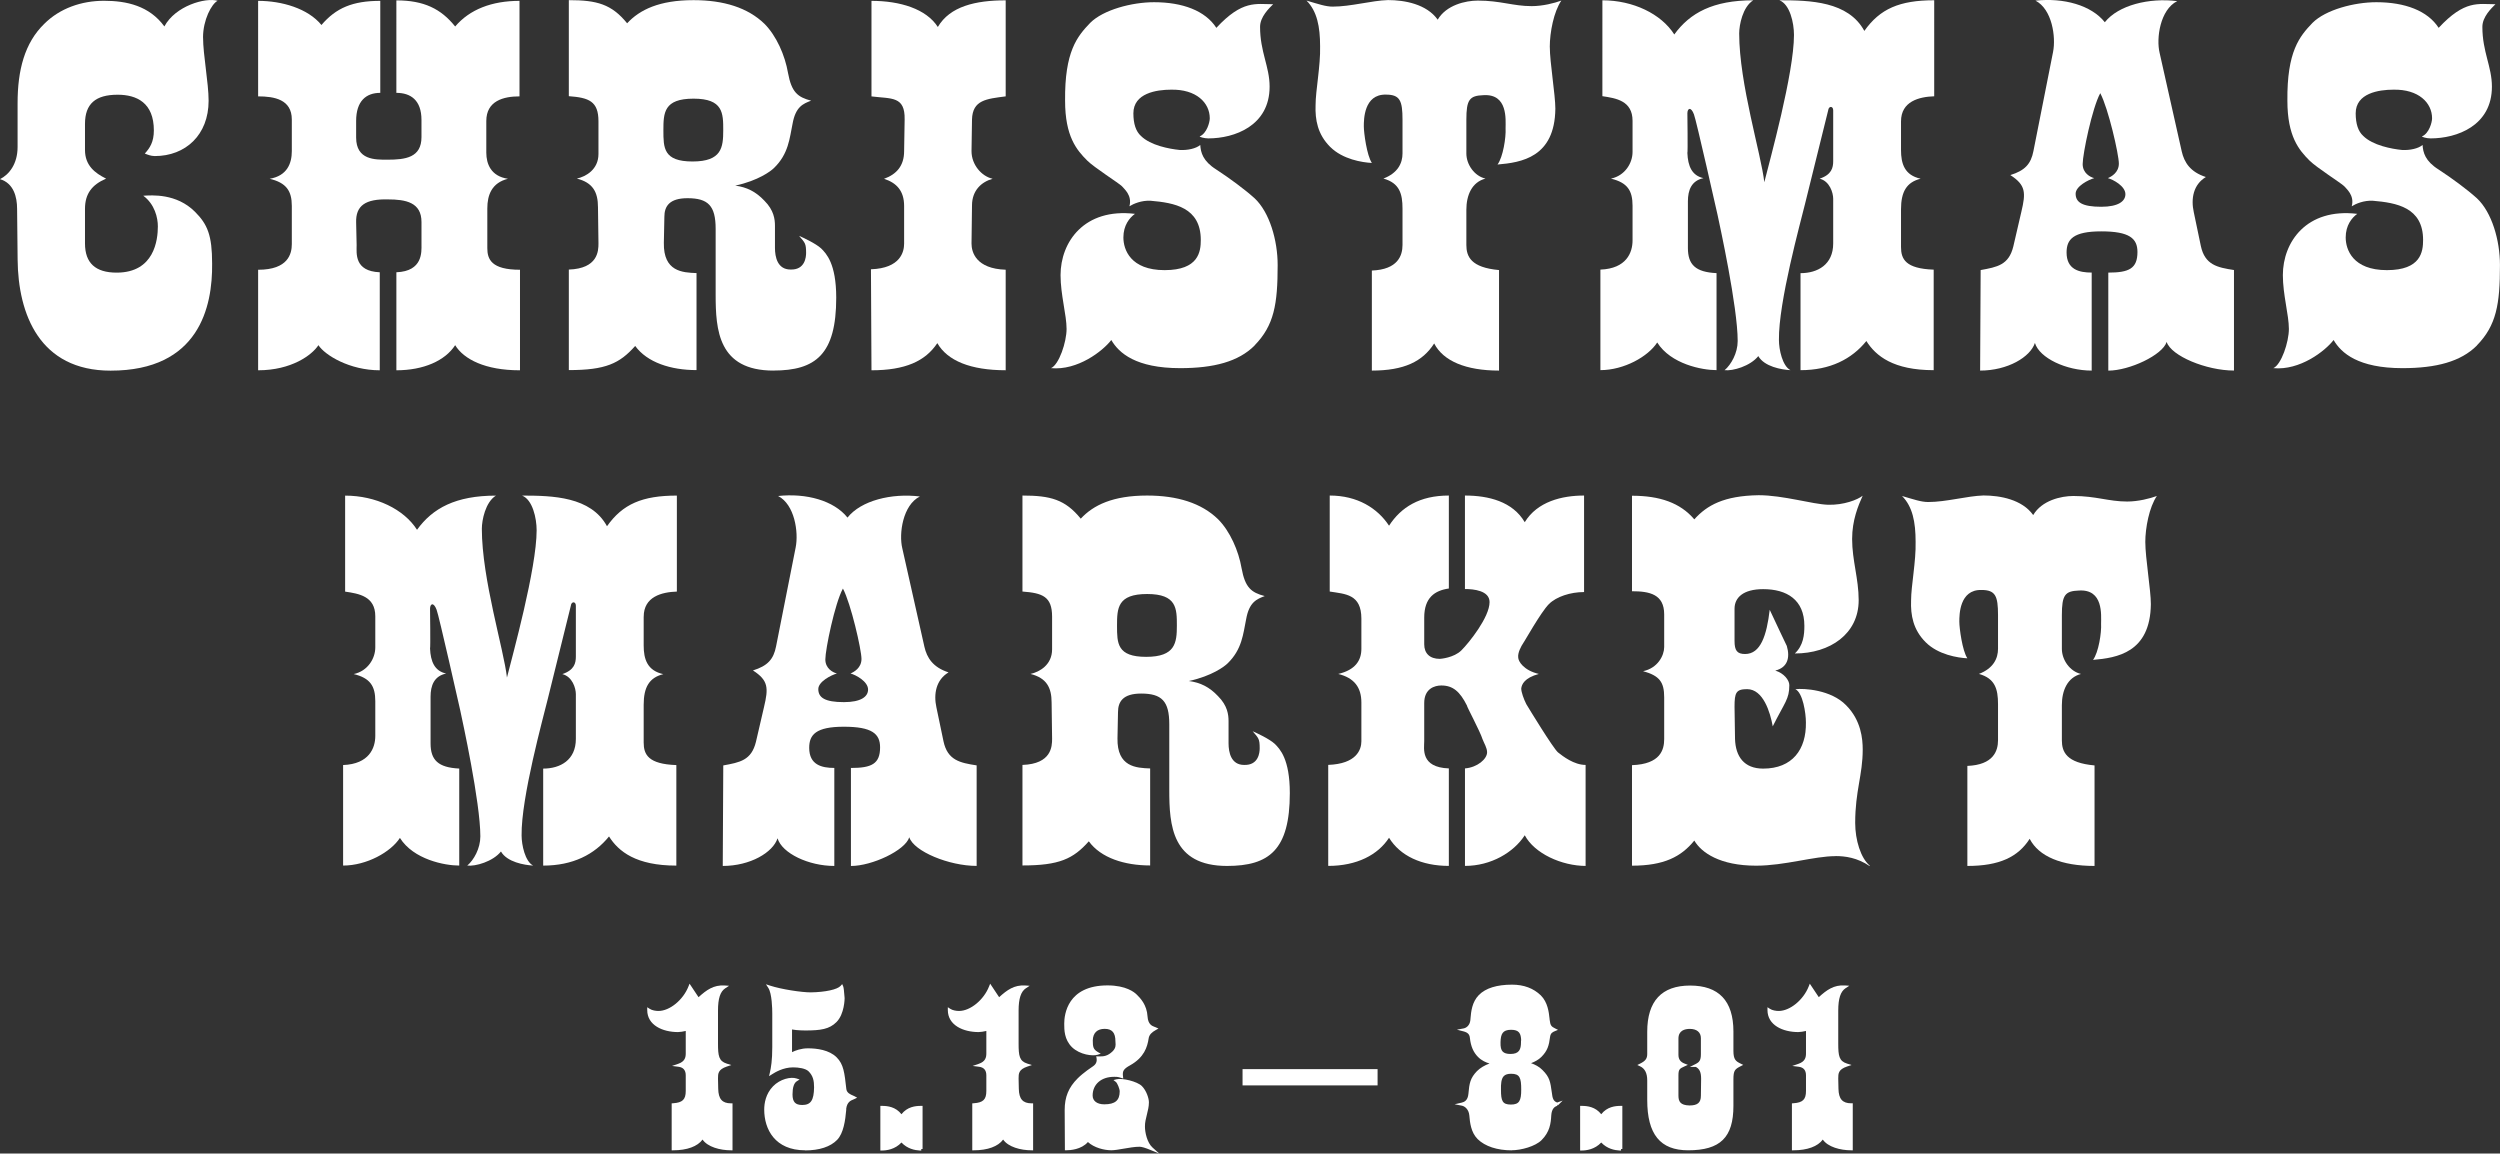
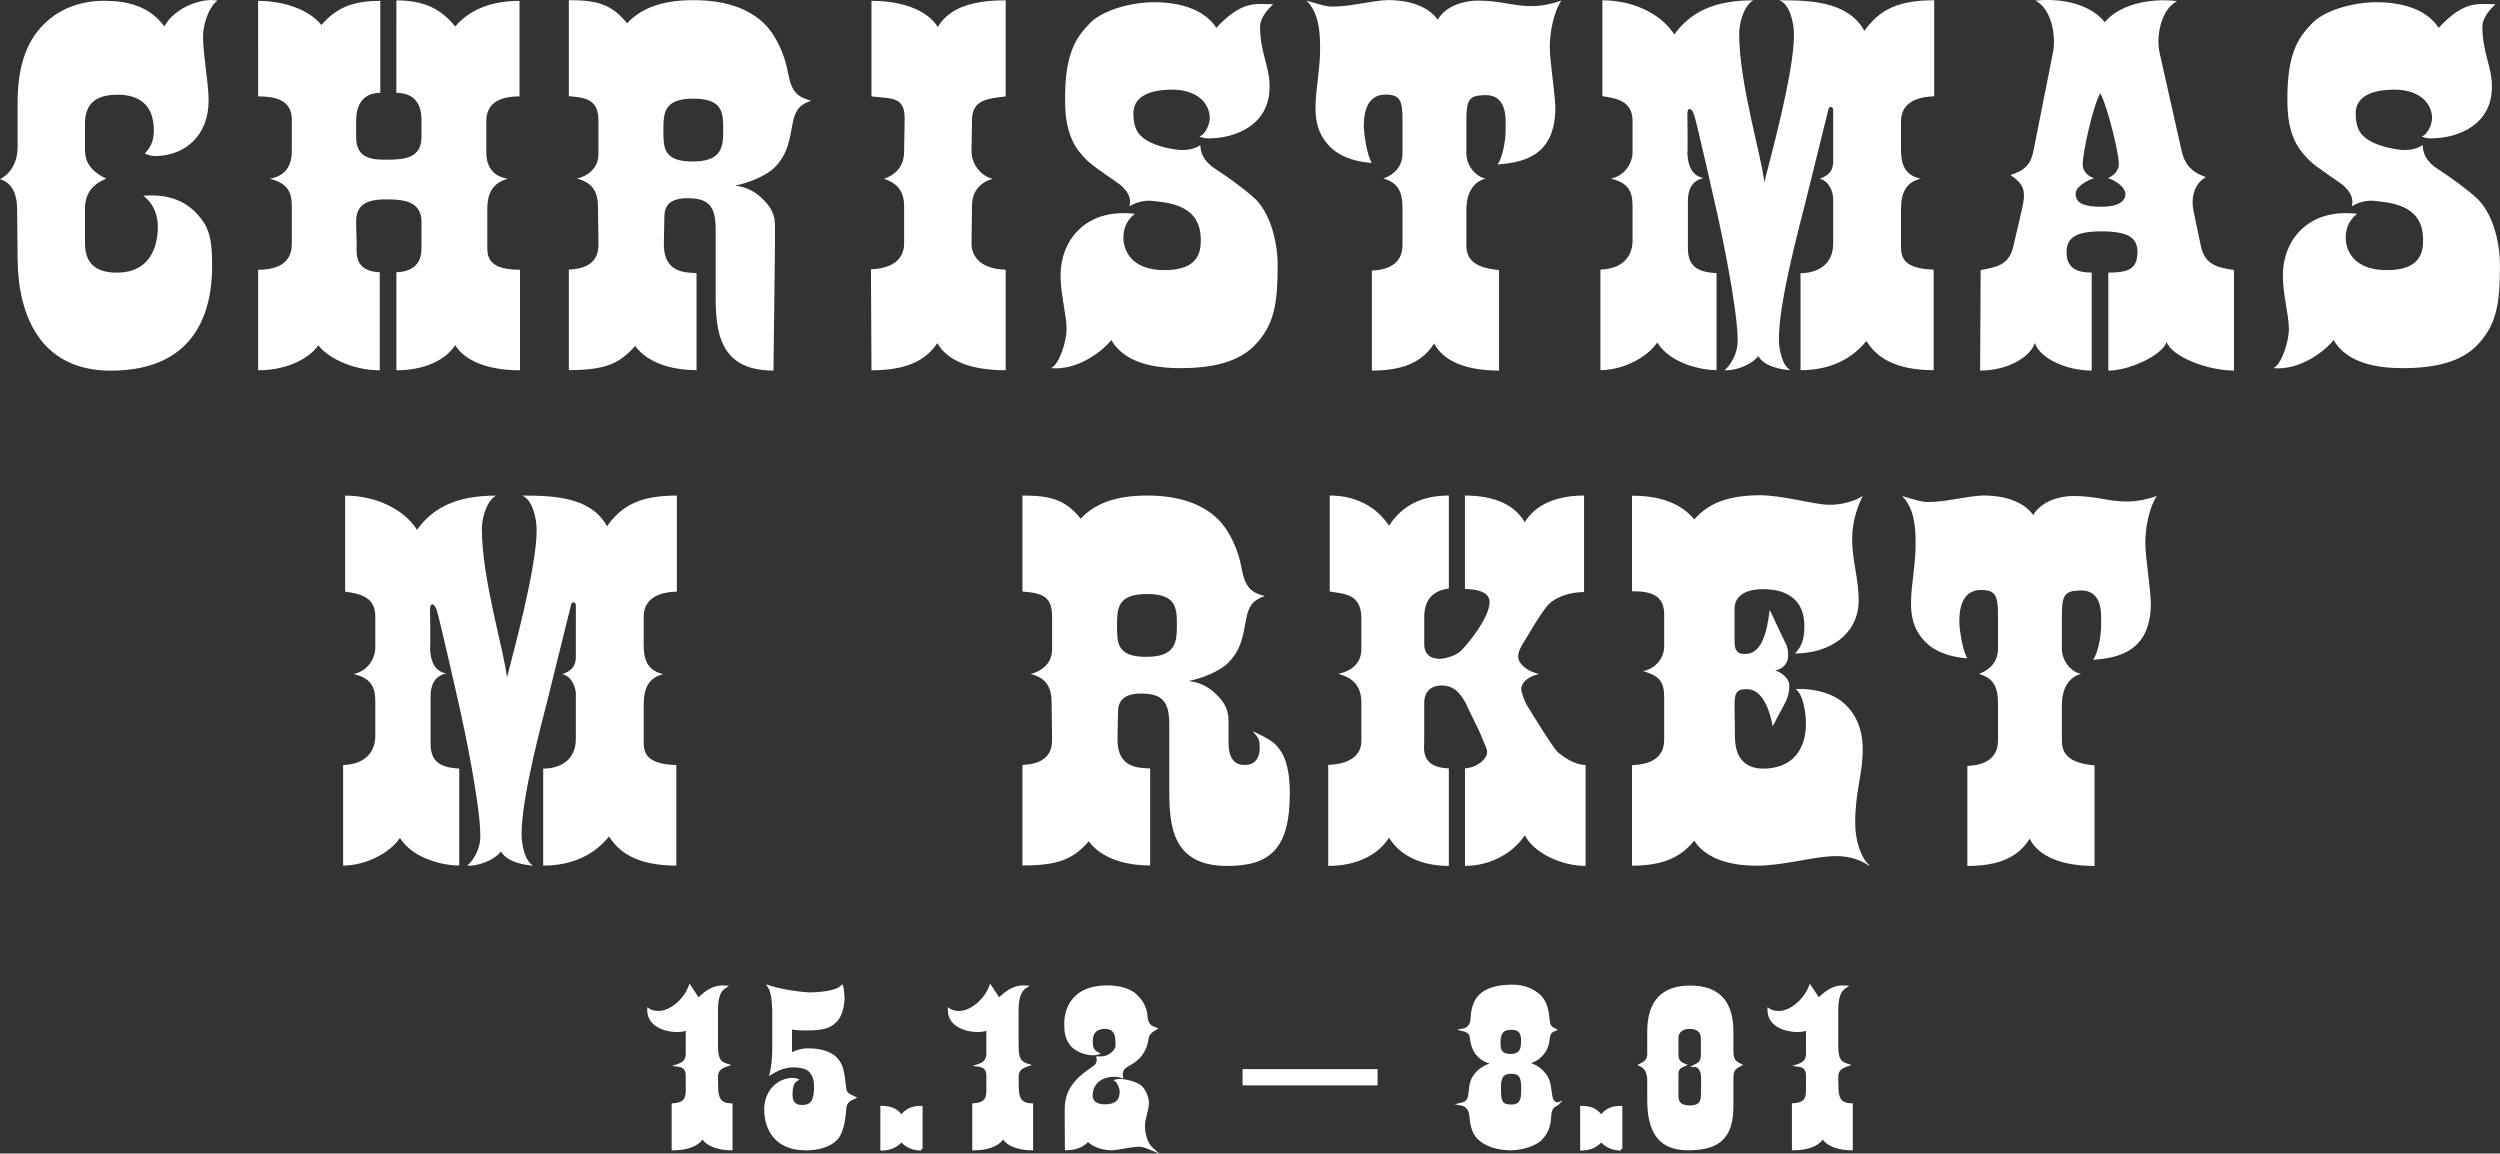
<svg xmlns="http://www.w3.org/2000/svg" id="Layer_1" data-name="Layer 1" viewBox="0 0 668 308.22">
  <rect x="0" y="0" width="668" height="308.22" fill="#333333" stroke="none" />
  <defs>
    <style>
      .cls-1 {
        fill: #fff;
      }
    </style>
  </defs>
  <path class="cls-1" d="M171.99,164.82v7.65c0,3.63,.94,6.72,5.24,7.66-3.76,.94-5.24,3.49-5.24,8.19v10.07c0,3.22,1.21,5.78,8.73,6.04v26.86c-10.74,0-15.45-3.76-17.99-7.79-3.9,4.83-9.67,7.79-17.59,7.79v-25.92c4.57,0,8.73-2.28,8.73-7.93v-11.95c0-1.61-.93-4.7-3.62-5.37,3.23-1.08,3.62-2.95,3.62-4.7v-13.57c0-1.21-1.21-1.21-1.34,0-.27,1.07-6.18,24.98-6.18,24.98-1.21,4.97-7.12,26.32-6.98,36.39,0,2.55,.94,6.98,3.09,8.06-2.42-.13-6.99-.94-8.6-3.76-2.15,2.69-6.85,4.03-9,3.76,1.75-1.48,3.49-4.57,3.49-7.79,0-9.13-4.84-31.16-5.38-33.71,0,0-5.77-25.65-6.31-26.86-.81-2.15-1.75-1.61-1.75-.27,0,0,.14,10.61,0,10.61,.14,3.49,1.21,6.04,4.3,6.71-3.22,.67-4.16,3.22-4.16,6.18v12.49c0,4.43,2.01,6.45,7.66,6.72v25.92c-3.89,0-12.22-1.61-15.85-7.39-2.42,3.76-8.87,7.39-15.18,7.39v-26.86c6.98-.27,8.6-4.57,8.6-7.79v-9.27c0-4.03-1.35-6.18-5.77-7.25,3.76-.8,5.77-4.16,5.77-7.12v-8.33c0-5.37-4.43-6.04-8.06-6.58v-25.65c8.2,0,15.71,3.62,19.21,9.13,4.16-5.77,10.34-9.13,21.08-9.13-2.82,1.75-3.76,6.58-3.76,8.86,0,13.43,5.91,32.37,6.71,39.75,1.48-5.91,7.93-29.14,7.93-39.35,0-3.22-1.08-8.19-3.9-9.27,8.2,0,18.4,.27,22.7,8.19,4.17-5.91,9.4-8.19,18.67-8.19v25.65c-4.02,.13-8.86,1.34-8.86,6.71Z" />
-   <path class="cls-1" d="M227.24,179.96c.94-.4,2.95-1.48,2.95-3.9s-2.82-14.77-4.96-18.8c-2.15,3.9-4.7,16.25-4.7,18.94,0,2.42,2.01,3.49,3.09,3.76-1.48,.4-4.97,2.15-4.97,4.16,0,2.28,1.74,3.49,6.85,3.49,4.57,0,6.45-1.47,6.45-3.36,0-2.15-3.23-3.9-4.7-4.3Zm15.71,43.78c-1.08,3.49-9.94,7.65-15.58,7.65v-26.19c5.51,0,7.79-1.08,7.79-5.51,0-3.62-2.15-5.51-9.67-5.51s-9.27,2.15-9.27,5.64c0,4.57,3.36,5.37,6.71,5.37v26.19c-6.85,0-13.96-3.36-15.17-7.39-1.21,3.76-7.26,7.39-14.64,7.39l.14-26.86c4.43-.81,7.52-1.34,8.73-6.31l2.15-9.27c1.21-5.1,1.21-7.12-2.95-9.8,3.89-1.21,5.51-2.95,6.18-6.45l5.24-26.46c.8-4.03-.27-11.42-4.7-13.7,7.52-.81,14.91,1.21,18.54,5.77,3.62-4.57,11.81-6.58,19.34-5.64-4.57,2.28-5.64,9.94-4.7,13.83l5.91,26.32c.67,2.95,2.28,5.51,6.45,6.85-3.36,2.01-4.03,5.77-3.23,9.4l1.88,9c1.08,5.1,4.43,5.77,8.86,6.45v26.86c-7.39,0-16.79-3.89-18-7.65Z" />
  <path class="cls-1" d="M306.52,158.72c-7.92,0-8.05,3.76-8.05,8.46s0,8.33,7.79,8.33,8.2-3.76,8.2-8.33,0-8.46-7.93-8.46Zm21.36,72.66c-14.77,0-15.45-10.88-15.45-20.28v-17.59c0-6.18-2.01-8.19-7.52-8.19-4.83,0-6.18,2.15-6.18,4.97l-.14,6.98c-.13,7.66,4.97,7.93,8.73,8.06v25.92c-6.85,0-13.16-2.01-16.39-6.45-4.16,4.7-7.92,6.45-17.73,6.45v-26.86c7.79-.27,7.92-4.97,7.92-6.98l-.13-9.67c0-4.03-1.35-6.58-5.64-7.66,2.42-.54,5.77-2.42,5.77-6.58v-8.73c0-5.37-2.55-6.31-7.92-6.71v-25.65c7.52,0,11.42,1.07,15.58,6.18,3.36-3.63,8.6-6.18,17.73-6.18,8.06,0,14.51,2.01,18.94,6.31,3.22,3.22,5.51,8.46,6.31,13.16,.94,5.1,2.55,6.45,6.18,7.39-2.15,.81-4.16,1.61-4.97,6.18-.8,3.89-1.07,8.06-4.97,11.82-.8,.8-4.16,3.36-10.34,4.7,3.09,.4,5.51,1.61,7.79,4.03,2.55,2.55,2.82,4.97,2.82,6.71v5.91c0,2.42,.67,5.77,4.16,5.77,3.89,.13,4.16-3.36,4.16-4.43,0-2.55-.27-2.69-1.88-4.57,.94,.4,4.43,2.01,5.9,3.36,1.35,1.34,4.03,4.03,4.03,13.16,0,15.18-5.51,19.47-16.79,19.47Z" />
  <path class="cls-1" d="M407.42,223.18c-2.95,4.57-9,8.19-15.98,8.19v-26.05c3.36-.27,5.91-2.55,5.91-4.3,0-1.21-.81-2.42-1.21-3.49-.67-2.15-4.3-8.86-4.17-9-1.88-3.76-3.76-5.37-6.85-5.37-1.75,0-4.57,.81-4.57,4.7v10.21c0,1.88-1.07,6.99,6.58,7.25v26.05c-7.25,0-13.03-2.68-15.98-7.52-2.95,4.57-8.6,7.52-16.25,7.52v-26.99c7.52-.27,8.86-4.03,8.86-6.31v-10.34c0-4.03-1.88-6.58-6.18-7.65,4.57-1.07,6.18-3.62,6.18-6.71v-8.06c0-6.58-4.3-6.58-8.46-7.25v-25.65c7.39,0,12.76,3.36,15.85,8.06,3.23-4.97,8.19-8.06,15.98-8.06v24.84c-3.76,.54-6.58,2.42-6.58,7.79v7.12c0,2.42,1.48,3.89,4.17,3.89,.13,0,3.76-.27,5.77-2.28,2.02-2.01,7.52-8.86,7.52-12.89,0-3.09-4.3-3.49-6.58-3.49v-24.98c6.31,0,12.76,1.61,15.98,7.12,3.36-5.51,9.94-7.12,15.85-7.12v25.79c-3.62,0-7.39,1.21-9.4,3.22-2.15,2.15-6.72,10.34-6.72,10.2-.81,1.21-1.61,2.82-1.48,4.03,0,1.07,1.48,3.49,5.51,4.43-3.9,1.07-4.57,2.82-4.7,3.9,0,.94,.67,2.82,1.35,4.16,.8,1.34,7.11,11.68,8.46,12.89,1.35,1.07,4.3,3.36,7.39,3.36v26.99h.14c-6.58,0-13.83-3.36-16.39-8.19Z" />
  <path class="cls-1" d="M490.46,228.76c-5.77,0-13.57,2.55-21.22,2.55-9.67,0-14.64-3.49-16.52-6.71-3.49,4.3-8.06,6.71-16.65,6.71v-26.86c7.65-.27,8.6-4.16,8.6-6.98v-11.15c0-4.03-1.21-5.77-5.64-6.98,3.9-.81,5.64-4.16,5.64-6.45v-8.73c0-5.37-3.89-6.18-8.6-6.18v-25.52c7.39,0,12.89,1.88,16.65,6.31,3.36-3.76,7.92-6.31,17.19-6.45,6.58,0,14.37,2.42,18.53,2.55,4.17,.13,7.93-1.34,9.27-2.42-1.21,2.68-2.82,6.58-2.82,11.55,0,5.77,1.75,10.61,1.75,16.38,0,9-7.65,14.23-17.06,14.23,2.29-2.15,2.55-4.97,2.55-7.39,0-6.98-4.7-9.8-11.01-9.8-5.37,0-7.65,2.28-7.65,5.24v8.6c0,2.55,.67,3.49,2.82,3.49,4.16,0,5.77-4.97,6.58-11.82,1.61,3.49,4.57,9.67,4.57,9.67,.94,3.22,.14,5.78-3.09,6.58,2.29,.67,3.76,2.55,3.76,3.89,0,3.76-1.21,4.56-4.43,11.01-.67-3.76-2.55-9.94-6.85-9.94-2.96,0-3.36,.94-3.36,4.7l.13,8.6c.14,4.7,2.42,7.93,7.52,7.93,7.79,0,11.55-5.1,11.42-12.36,0-2.42-.81-7.92-2.82-8.86,2.28-.27,9.54,.13,13.57,4.3,4.02,4.03,4.43,9,4.43,11.82,0,6.85-2.01,11.01-2.01,19.61,0,4.57,1.48,9.4,3.89,11.42v.13c-3.36-2.28-6.58-2.69-9.13-2.69Z" />
  <path class="cls-1" d="M573.23,144.89c0,4.16,1.48,12.76,1.48,16.52-.14,13.03-9.13,14.37-15.45,14.91,1.48-2.01,2.29-7.25,2.15-9.67,0-2.28,.67-9.27-5.91-8.86-3.76,.13-4.57,1.21-4.57,6.58v9c0,2.96,2.15,6.04,5.11,6.71-3.63,.94-5.11,4.43-5.11,8.33v9.4c0,3.09,1.21,6.04,8.73,6.71v26.86c-8.86,0-14.91-2.55-17.33-7.25-3.09,4.84-8.05,7.25-16.65,7.25v-26.73c6.98-.27,8.19-4.03,8.19-6.85v-9.67c0-4.03-.8-6.85-5.1-8.06,3.89-1.48,5.1-4.16,5.1-6.71v-9c0-5.1-.67-6.72-4.43-6.72-5.91-.13-5.91,6.72-5.91,8.46s.8,7.79,2.15,9.8c-2.55-.13-7.79-.94-11.15-4.3-3.36-3.36-4.03-7.25-3.89-11.14,0-3.9,1.34-10.48,1.21-15.71,0-5.24-.81-9.4-3.63-12.22,3.23,.94,5.11,1.61,6.99,1.61,4.83,0,10.34-1.61,14.77-1.75,4.43,0,10.34,1.07,13.29,5.24,2.29-3.9,7.39-5.1,10.74-5.1,6.05,0,9.4,1.48,14.37,1.48,2.96,0,6.05-.8,7.93-1.48-2.02,2.96-3.09,8.46-3.09,12.36Z" />
  <path class="cls-1" d="M54.26,10.01c0,4.7,1.48,12.09,1.48,16.92,0,9.13-6.18,14.77-14.37,14.77-1.07,0-2.01-.4-2.68-.67,1.35-1.48,2.42-3.09,2.42-6.18,0-7.39-4.57-9.54-9.67-9.54-5.91,0-8.73,2.42-8.73,7.79v6.98c0,4.16,2.68,6.18,5.64,7.65-3.76,1.61-5.64,4.03-5.64,8.06v9.27c0,5.24,2.82,7.79,8.46,7.79,10.07,0,11.01-8.73,11.01-12.36,0-2.28-.81-5.91-3.9-8.19,2.29-.13,8.87-.67,13.83,4.3,3.36,3.36,4.57,6.31,4.57,13.83,.14,11.55-3.49,28.61-27.13,28.61-18.94,0-24.71-15.04-24.84-29.68l-.14-13.56c0-3.22-.94-6.85-4.57-7.93,2.42-1.21,4.7-4.03,4.7-8.59v-11.68c0-8.87,1.88-16.12,7.12-21.22C15.98,2.22,21.76,.21,27.8,.21s12.09,1.34,16.12,6.85C46.87,1.55,54.93-.73,58.15,.21c-1.61,.81-3.9,5.1-3.9,9.8Z" />
  <path class="cls-1" d="M138.81,98.94c-9.14,0-14.91-2.95-17.19-6.71-2.69,4.16-8.46,6.71-15.71,6.71v-26.19c7.12-.27,6.71-5.51,6.71-7.39v-6.04c0-5.24-4.17-6.04-9-6.04-5.91-.14-8.6,1.61-8.46,6.18l.13,6.04c0,2.15-.67,6.98,6.18,7.25v26.19c-8.06,0-14.64-4.03-16.39-6.71-1.74,2.68-7.25,6.71-16.11,6.71v-26.86c8.06,0,9-4.3,9-6.85v-10.21c0-4.03-1.48-6.18-5.91-7.25,4.7-.8,5.91-4.16,5.91-7.38v-8.46c0-5.37-4.7-6.18-9-6.18V.23c6.31,0,13.3,2.01,16.92,6.45C89.79,2.11,94.23,.23,101.61,.23V24.81c-3.76,0-6.45,2.15-6.45,7.52v4.43c0,6.04,5.1,5.91,8.33,5.91,4.83,0,9.13-.54,9.13-6.04v-4.57c0-5.37-2.96-7.25-6.71-7.25V.1c7.39,0,11.95,2.28,15.71,6.98,3.89-4.57,9.8-6.85,17.19-6.85V25.75c-4.3,0-8.87,1.21-8.87,6.58v8.46c0,2.96,1.21,6.31,5.78,6.98-4.3,1.07-5.51,4.3-5.51,7.93v10.61c0,2.95,1.07,5.77,8.73,5.77v26.86h-.13Z" />
  <path class="cls-1" d="M250.45,91.69c-3.22,4.84-8.6,7.25-17.59,7.25l-.14-26.99c7.92-.27,8.86-4.7,8.86-6.85v-10.07c0-4.03-2.01-6.18-5.37-7.25,3.36-1.21,5.37-3.49,5.37-7.38l.14-8.46c.13-6.31-3.49-5.51-8.86-6.18V.23c7.65,0,14.64,2.15,17.73,6.98,3.22-5.51,10.07-7.12,18.13-7.12V25.75c-5.11,.67-8.86,.94-9,6.18l-.13,8.46c0,3.63,2.68,6.71,5.64,7.38-2.95,.81-5.51,3.09-5.51,7.12l-.13,10.2c0,2.29,1.21,6.72,9.13,6.98v26.86c-9.4,0-15.58-2.55-18.27-7.25Z" />
  <path class="cls-1" d="M335.22,92.33c-4.3,4.3-10.88,6.04-19.88,6.04-11.82,0-16.38-4.03-18.4-7.52-2.28,2.96-9,8.19-16.11,7.52,2.15-.94,4.16-6.98,4.16-10.48,0-3.76-1.61-9.13-1.61-14.37,0-8.86,6.32-18,19.88-16.38-1.48,1.07-3.09,3.09-3.09,6.31s1.88,8.73,11.01,8.73,9.67-4.97,9.67-8.06c0-8.73-7.12-9.94-13.43-10.48-2.42-.13-4.57,.81-5.64,1.48,.81-2.96-1.48-4.7-2.01-5.37-.8-.81-7.39-4.97-9.27-6.85-2.82-2.82-5.91-6.45-5.91-15.98-.13-13.16,3.23-17.19,6.72-20.82,3.49-3.49,11.14-5.51,17.05-5.51,7.65,0,13.7,2.28,16.65,6.85,6.98-7.52,10.61-6.31,15.17-6.31-1.07,1.07-3.49,3.36-3.49,6.04,0,6.71,2.55,10.61,2.55,15.98,0,10.48-9.4,13.83-16.38,13.83-1.08,0-2.42-.4-2.29-.54,1.88-.8,2.68-3.76,2.68-4.83,0-4.16-3.62-7.79-10.34-7.65-3.89,0-10.07,.94-10.07,6.31,0,2.82,.67,4.83,2.01,6.04,2.55,2.55,7.65,3.49,10.35,3.76,2.15,.13,4.43-.4,5.51-1.34,.13,2.01,.67,4.3,4.3,6.58,3.49,2.28,7.52,5.24,10.2,7.65,4.03,3.76,6.18,11.28,6.18,17.86,0,10.48-.94,16.12-6.18,21.49Z" />
  <path class="cls-1" d="M414.11,12.53c0,4.16,1.48,12.76,1.48,16.52-.14,13.03-9.13,14.37-15.45,14.91,1.48-2.01,2.29-7.25,2.15-9.67,0-2.28,.67-9.27-5.91-8.86-3.76,.13-4.57,1.21-4.57,6.58v9c0,2.95,2.15,6.04,5.11,6.71-3.63,.94-5.11,4.43-5.11,8.33v9.4c0,3.09,1.21,6.04,8.73,6.71v26.86c-8.86,0-14.91-2.55-17.33-7.25-3.09,4.84-8.05,7.25-16.65,7.25v-26.73c6.98-.27,8.19-4.03,8.19-6.85v-9.67c0-4.03-.8-6.85-5.1-8.06,3.89-1.48,5.1-4.16,5.1-6.71v-9c0-5.1-.67-6.72-4.43-6.72-5.91-.13-5.91,6.72-5.91,8.46s.8,7.79,2.15,9.8c-2.55-.13-7.79-.94-11.15-4.3-3.36-3.36-4.03-7.25-3.89-11.15,0-3.9,1.34-10.48,1.21-15.71,0-5.24-.81-9.4-3.63-12.22,3.23,.94,5.11,1.61,6.99,1.61,4.83,0,10.34-1.61,14.77-1.75,4.43,0,10.34,1.07,13.29,5.24,2.29-3.9,7.39-5.1,10.74-5.1,6.05,0,9.4,1.48,14.37,1.48,2.96,0,6.05-.8,7.93-1.48-2.02,2.96-3.09,8.46-3.09,12.36Z" />
  <path class="cls-1" d="M507.95,32.45v7.65c0,3.63,.94,6.72,5.24,7.65-3.76,.94-5.24,3.49-5.24,8.19v10.07c0,3.22,1.21,5.78,8.73,6.04v26.86c-10.74,0-15.45-3.76-17.99-7.79-3.9,4.83-9.67,7.79-17.59,7.79v-25.92c4.57,0,8.73-2.28,8.73-7.93v-11.95c0-1.61-.94-4.7-3.62-5.37,3.23-1.07,3.62-2.95,3.62-4.7v-13.56c0-1.21-1.21-1.21-1.34,0-.27,1.07-6.18,24.98-6.18,24.98-1.21,4.97-7.12,26.32-6.98,36.39,0,2.55,.94,6.98,3.09,8.06-2.42-.13-6.99-.94-8.6-3.76-2.15,2.69-6.85,4.03-9,3.76,1.74-1.48,3.49-4.57,3.49-7.79,0-9.13-4.84-31.16-5.38-33.71,0,0-5.77-25.65-6.31-26.86-.81-2.15-1.75-1.61-1.75-.27,0,0,.14,10.61,0,10.61,.14,3.49,1.21,6.04,4.3,6.71-3.22,.67-4.16,3.22-4.16,6.18v12.49c0,4.43,2.01,6.45,7.65,6.71v25.92c-3.89,0-12.22-1.61-15.85-7.39-2.42,3.76-8.87,7.39-15.18,7.39v-26.86c6.98-.27,8.59-4.57,8.59-7.79v-9.27c0-4.03-1.34-6.18-5.77-7.25,3.76-.8,5.77-4.16,5.77-7.12v-8.33c0-5.37-4.43-6.04-8.06-6.58V.08c8.2,0,15.71,3.62,19.21,9.13C451.55,3.44,457.73,.08,468.47,.08c-2.82,1.75-3.76,6.58-3.76,8.86,0,13.43,5.91,32.37,6.71,39.75,1.48-5.91,7.93-29.14,7.93-39.35,0-3.22-1.08-8.19-3.9-9.27,8.2,0,18.4,.27,22.7,8.19,4.17-5.91,9.4-8.19,18.67-8.19V25.73c-4.03,.13-8.87,1.34-8.87,6.71Z" />
  <path class="cls-1" d="M563.21,47.6c.94-.4,2.95-1.48,2.95-3.9s-2.82-14.77-4.97-18.8c-2.15,3.9-4.7,16.25-4.7,18.94,0,2.42,2.01,3.49,3.09,3.76-1.48,.4-4.97,2.15-4.97,4.16,0,2.28,1.74,3.49,6.85,3.49,4.57,0,6.45-1.48,6.45-3.36,0-2.15-3.23-3.9-4.7-4.3Zm15.71,43.78c-1.08,3.49-9.94,7.65-15.58,7.65v-26.19c5.51,0,7.79-1.07,7.79-5.51,0-3.63-2.15-5.51-9.67-5.51s-9.27,2.15-9.27,5.64c0,4.57,3.36,5.37,6.71,5.37v26.19c-6.85,0-13.96-3.36-15.17-7.39-1.21,3.76-7.26,7.39-14.64,7.39l.14-26.86c4.43-.81,7.52-1.34,8.73-6.31l2.15-9.27c1.21-5.1,1.21-7.12-2.95-9.8,3.89-1.21,5.51-2.95,6.18-6.45l5.24-26.46c.8-4.03-.27-11.42-4.7-13.7,7.52-.81,14.91,1.21,18.53,5.77,3.63-4.57,11.82-6.58,19.34-5.64-4.57,2.28-5.64,9.94-4.7,13.83l5.91,26.32c.67,2.95,2.28,5.51,6.45,6.85-3.36,2.02-4.03,5.77-3.23,9.4l1.88,9c1.08,5.1,4.43,5.77,8.86,6.45v26.86c-7.39,0-16.79-3.9-17.99-7.65Z" />
  <path class="cls-1" d="M661.82,92.33c-4.3,4.3-10.88,6.04-19.88,6.04-11.82,0-16.38-4.03-18.4-7.52-2.28,2.96-9,8.19-16.11,7.52,2.15-.94,4.16-6.98,4.16-10.48,0-3.76-1.61-9.13-1.61-14.37,0-8.86,6.32-18,19.88-16.38-1.48,1.07-3.09,3.09-3.09,6.31s1.88,8.73,11.01,8.73,9.67-4.97,9.67-8.06c0-8.73-7.12-9.94-13.43-10.48-2.42-.13-4.57,.81-5.64,1.48,.81-2.96-1.48-4.7-2.01-5.37-.8-.81-7.39-4.97-9.27-6.85-2.82-2.82-5.91-6.45-5.91-15.98-.13-13.16,3.23-17.19,6.72-20.82,3.49-3.49,11.14-5.51,17.05-5.51,7.65,0,13.7,2.28,16.65,6.85,6.98-7.52,10.61-6.31,15.17-6.31-1.07,1.07-3.49,3.36-3.49,6.04,0,6.71,2.55,10.61,2.55,15.98,0,10.48-9.4,13.83-16.38,13.83-1.08,0-2.42-.4-2.29-.54,1.88-.8,2.68-3.76,2.68-4.83,0-4.16-3.62-7.79-10.34-7.65-3.89,0-10.07,.94-10.07,6.31,0,2.82,.67,4.83,2.01,6.04,2.55,2.55,7.66,3.49,10.35,3.76,2.15,.13,4.43-.4,5.51-1.34,.13,2.01,.67,4.3,4.3,6.58,3.49,2.28,7.52,5.24,10.2,7.65,4.03,3.76,6.18,11.28,6.18,17.86,0,10.48-.94,16.12-6.18,21.49Z" />
-   <path class="cls-1" d="M185.31,26.36c-7.92,0-8.05,3.76-8.05,8.46s0,8.33,7.79,8.33,8.2-3.76,8.2-8.33,0-8.46-7.93-8.46Zm21.36,72.66c-14.77,0-15.45-10.88-15.45-20.28v-17.59c0-6.18-2.01-8.19-7.52-8.19-4.83,0-6.18,2.15-6.18,4.97l-.14,6.98c-.13,7.66,4.97,7.93,8.73,8.06v25.92c-6.85,0-13.16-2.02-16.39-6.45-4.16,4.7-7.92,6.45-17.73,6.45v-26.86c7.79-.27,7.92-4.97,7.92-6.98l-.13-9.67c0-4.03-1.35-6.58-5.64-7.66,2.42-.54,5.77-2.42,5.77-6.58v-8.73c0-5.37-2.55-6.31-7.92-6.71V.04c7.52,0,11.42,1.07,15.58,6.18C170.94,2.59,176.18,.04,185.31,.04c8.06,0,14.5,2.01,18.94,6.31,3.22,3.22,5.51,8.46,6.31,13.16,.94,5.1,2.55,6.45,6.18,7.39-2.15,.81-4.16,1.61-4.97,6.18-.8,3.89-1.07,8.06-4.97,11.82-.8,.8-4.16,3.36-10.34,4.7,3.09,.4,5.5,1.61,7.79,4.03,2.55,2.55,2.82,4.97,2.82,6.71v5.91c0,2.42,.67,5.77,4.16,5.77,3.89,.13,4.16-3.36,4.16-4.43,0-2.55-.27-2.69-1.88-4.57,.94,.4,4.43,2.01,5.9,3.36,1.35,1.34,4.03,4.03,4.03,13.16,0,15.18-5.51,19.47-16.79,19.47Z" />
+   <path class="cls-1" d="M185.31,26.36c-7.92,0-8.05,3.76-8.05,8.46s0,8.33,7.79,8.33,8.2-3.76,8.2-8.33,0-8.46-7.93-8.46Zm21.36,72.66c-14.77,0-15.45-10.88-15.45-20.28v-17.59c0-6.18-2.01-8.19-7.52-8.19-4.83,0-6.18,2.15-6.18,4.97l-.14,6.98c-.13,7.66,4.97,7.93,8.73,8.06v25.92c-6.85,0-13.16-2.02-16.39-6.45-4.16,4.7-7.92,6.45-17.73,6.45v-26.86c7.79-.27,7.92-4.97,7.92-6.98l-.13-9.67c0-4.03-1.35-6.58-5.64-7.66,2.42-.54,5.77-2.42,5.77-6.58v-8.73c0-5.37-2.55-6.31-7.92-6.71V.04c7.52,0,11.42,1.07,15.58,6.18C170.94,2.59,176.18,.04,185.31,.04c8.06,0,14.5,2.01,18.94,6.31,3.22,3.22,5.51,8.46,6.31,13.16,.94,5.1,2.55,6.45,6.18,7.39-2.15,.81-4.16,1.61-4.97,6.18-.8,3.89-1.07,8.06-4.97,11.82-.8,.8-4.16,3.36-10.34,4.7,3.09,.4,5.5,1.61,7.79,4.03,2.55,2.55,2.82,4.97,2.82,6.71v5.91Z" />
  <g>
    <g>
      <path class="cls-1" d="M187.75,303.66c-1.12,2.23-4.17,3.29-7.87,3.29v-11.75c2.65-.18,3.76-1.12,3.76-3.7v-4.17c0-1.18-.47-2.47-2.29-2.7,1.88-.65,2.29-1.82,2.29-3.17v-6.52c-.65,.18-1.82,.41-2.47,.41-3.35,0-7.82-1.41-7.82-5.47,.71,.47,1.76,.65,2.59,.65,3.29,0,6.99-3.23,8.4-6.82l2.23,3.35c2.35-2.17,4.17-3.53,6.99-3.35-1.7,1.12-2.12,3.53-2.12,6.29v8.81c0,3.23,.18,4.99,2.64,5.76-2.64,.88-2.64,2.29-2.64,3.58l.06,2.76c.06,3.23,1.53,4.29,3.82,4.29v11.75c-3.23,0-6.7-1.12-7.58-3.29h0Z" />
      <path class="cls-1" d="M195.73,307.36h-.41c-2.93,0-6.25-.89-7.6-2.87-1.34,1.84-4.14,2.87-7.84,2.87h-.41v-12.54l.38-.03c2.53-.17,3.38-1,3.38-3.29v-4.17c0-1.36-.65-2.13-1.93-2.29l-1.74-.22,1.66-.57c1.77-.61,2.01-1.7,2.01-2.78v-6c-.65,.15-1.5,.3-2.06,.3-4.1,0-8.23-1.82-8.23-5.88v-.76l.64,.42c.65,.43,1.65,.58,2.36,.58,3,0,6.6-2.94,8.02-6.56l.29-.73,2.4,3.61c2.11-1.92,4.03-3.31,6.94-3.13l1.22,.08-1.02,.67c-1.34,.88-1.94,2.72-1.94,5.95v8.81c0,3.29,.21,4.7,2.35,5.37l1.21,.38-1.2,.4c-2.36,.79-2.36,1.9-2.36,3.19l.06,2.75c.05,2.73,1.07,3.89,3.41,3.89h.41v12.57Zm-15.44-11.78v10.96c3.47-.08,5.99-1.12,7-2.89l-.16-.4h1.27l-.21,.43c.92,1.87,4.01,2.77,6.71,2.86v-10.94c-2.51-.15-3.76-1.68-3.82-4.68l-.06-2.76c0-1.18,0-2.6,1.98-3.59-1.83-1.01-1.98-2.92-1.98-5.75v-8.81c0-2,.18-4.37,1.45-5.87-1.97,.17-3.48,1.25-5.63,3.23l-.35,.33-2.08-3.12c-1.7,3.58-5.37,6.38-8.48,6.38-.32,0-1.26-.03-2.13-.37,.5,3.43,4.77,4.37,7.36,4.37,.56,0,1.67-.2,2.36-.4l.52-.14v7.06c0,1.02-.2,2.24-1.54,3.08,1,.48,1.54,1.44,1.54,2.79v4.17c0,2.6-1.1,3.8-3.76,4.08Z" />
    </g>
    <g>
      <path class="cls-1" d="M225.71,296.49c-.23,2.82-.7,6.11-2.29,7.76-1.59,1.65-4.35,2.7-8.29,2.7-8.46,0-10.52-6.23-10.52-10.46,0-1.7,.41-4.05,2.23-5.94,1.76-1.82,4.47-2.47,5.88-2-.94,.59-1.35,1.94-1.35,3.88,0,2.06,.76,3.23,3,3.23,2.64,0,3.53-1.53,3.58-5.11,0-1.76-.23-3.23-1.59-4.58-.88-.88-2.82-1.18-4.41-1.18-2.7,0-4.88,1.29-5.82,1.88,.35-1.53,.65-3.53,.65-6.88v-8.99c0-1.59-.12-5.52-1.12-7.05,3.06,1,8.52,1.82,10.99,1.82,4-.06,7.29-.76,8.29-1.88,.18,.41,.29,2.35,.35,3.06,0,.71-.23,4.23-2.06,6.05-1.82,1.82-4.11,2.12-8.05,2.12-.59,0-3.17-.06-3.94-.41v7.29c1.23-.71,2.88-1.29,4.64-1.29,2.7,0,5.64,.53,7.4,2.29s2,3.94,2.47,8.23c.18,1.53,1.88,1.94,2.41,2.23-.59,.29-2.29,.59-2.47,3.23h.02Z" />
      <path class="cls-1" d="M215.13,307.36c-8.06,0-10.93-5.62-10.93-10.87,0-1.73,.41-4.21,2.34-6.22,1.9-1.96,4.75-2.62,6.3-2.1l.82,.27-.74,.46c-.77,.48-1.16,1.67-1.16,3.53,0,2,.75,2.82,2.59,2.82,2.29,0,3.12-1.23,3.17-4.71,0-1.74-.25-3.07-1.47-4.28-.78-.78-2.64-1.06-4.12-1.06-2.71,0-4.89,1.37-5.6,1.82l-.84,.53,.22-.96c.3-1.3,.64-3.25,.64-6.79v-8.99c0-1.22-.08-5.33-1.05-6.83l-.64-.98,1.11,.36c3.05,1,8.44,1.8,10.86,1.8,3.89-.06,7.11-.76,7.98-1.74l.42-.47,.26,.58c.16,.37,.25,1.44,.35,2.7l.04,.49c0,.08-.02,4.23-2.18,6.38-1.9,1.9-4.21,2.24-8.34,2.24-.03,0-2.26,0-3.53-.27v6.06c.97-.47,2.47-1.02,4.23-1.02,2.41,0,5.7,.42,7.69,2.41,1.86,1.86,2.1,4.07,2.59,8.48,.12,1.02,1.12,1.45,1.79,1.73,.17,.07,.31,.13,.41,.19l.69,.38-.71,.35c-.08,.04-.19,.08-.3,.13-.68,.27-1.68,.67-1.91,2.44v.33c-.24,2.81-.72,6.25-2.42,8.01-1.78,1.85-4.75,2.83-8.59,2.83Zm-3.44-18.55c-1.37,0-3.27,.7-4.56,2.02-1.75,1.81-2.11,4.08-2.11,5.66,0,2.36,.73,10.05,10.11,10.05,3.61,0,6.37-.89,7.99-2.57,1.43-1.49,1.91-4.49,2.14-7.07h-.01l.03-.44c.14-1.99,1.1-2.81,1.87-3.21-.74-.35-1.66-.97-1.81-2.18-.46-4.22-.69-6.33-2.35-7.99-1.79-1.79-4.86-2.17-7.11-2.17-2,0-3.64,.77-4.44,1.24l-.62,.35v-8.64l.58,.26c.61,.28,2.85,.37,3.77,.37,3.9,0,6.06-.3,7.76-2,1.59-1.58,1.94-4.69,1.94-5.76l-.04-.47c-.03-.44-.09-1.27-.17-1.85-1.42,.92-4.31,1.49-8.02,1.54-2.27,0-7.04-.68-10.23-1.57,.68,1.9,.77,5,.77,6.39v8.99c0,2.88-.22,4.73-.47,6.05,1.11-.62,2.99-1.46,5.23-1.46,1.02,0,3.53,.13,4.7,1.3,1.42,1.41,1.71,2.97,1.71,4.87-.04,2.87-.55,5.52-3.99,5.52-2.29,0-3.41-1.19-3.41-3.64,0-1.66,.29-2.85,.88-3.62-.05,0-.1,0-.14,0Z" />
    </g>
    <g>
      <path class="cls-1" d="M240.87,304.66c-1.47,1.82-3.58,2.35-5.23,2.35v-11.11c2.06,0,3.94,.53,5.23,2.53,1.29-2,3.17-2.53,5.23-2.53v11.11h.06c-1.7,0-3.82-.53-5.29-2.35Z" />
      <path class="cls-1" d="M246.16,307.42h-.41c-1.31-.07-3.32-.47-4.88-2.14-1.73,1.85-3.99,2.14-5.23,2.14h-.41v-11.93h.41c1.52,0,3.67,.24,5.23,2.23,1.56-1.99,3.71-2.23,5.23-2.23h.41v11.52h-.35v.41Zm-10.11-11.1v10.27c1.22-.07,3.12-.48,4.5-2.19l.32-.39,.32,.39c1.36,1.68,3.25,2.11,4.5,2.18v-10.27c-2.1,.08-3.49,.81-4.48,2.33l-.34,.53-.34-.53c-.98-1.52-2.37-2.25-4.48-2.33Z" />
    </g>
    <g>
      <path class="cls-1" d="M268.07,303.66c-1.12,2.23-4.17,3.29-7.87,3.29v-11.75c2.65-.18,3.76-1.12,3.76-3.7v-4.17c0-1.18-.47-2.47-2.29-2.7,1.88-.65,2.29-1.82,2.29-3.17v-6.52c-.65,.18-1.82,.41-2.47,.41-3.35,0-7.82-1.41-7.82-5.47,.71,.47,1.76,.65,2.59,.65,3.29,0,6.99-3.23,8.4-6.82l2.23,3.35c2.35-2.17,4.17-3.53,6.99-3.35-1.7,1.12-2.12,3.53-2.12,6.29v8.81c0,3.23,.18,4.99,2.64,5.76-2.64,.88-2.64,2.29-2.64,3.58l.06,2.76c.06,3.23,1.53,4.29,3.82,4.29v11.75c-3.23,0-6.7-1.12-7.58-3.29h0Z" />
      <path class="cls-1" d="M276.05,307.36h-.41c-2.93,0-6.25-.89-7.6-2.87-1.34,1.84-4.14,2.87-7.84,2.87h-.41v-12.54l.38-.03c2.53-.17,3.38-1,3.38-3.29v-4.17c0-1.36-.65-2.13-1.93-2.29l-1.74-.22,1.66-.57c1.77-.61,2.01-1.7,2.01-2.78v-6c-.65,.15-1.5,.3-2.06,.3-4.1,0-8.23-1.82-8.23-5.88v-.76l.64,.42c.65,.43,1.65,.58,2.36,.58,3,0,6.6-2.94,8.02-6.56l.29-.73,2.4,3.61c2.11-1.92,4.02-3.31,6.94-3.13l1.22,.08-1.02,.67c-1.32,.87-1.94,2.76-1.94,5.95v8.81c0,3.29,.21,4.7,2.35,5.37l1.21,.38-1.2,.4c-2.36,.79-2.36,1.9-2.36,3.19l.06,2.75c.05,2.73,1.07,3.89,3.41,3.89h.41v12.57Zm-15.44-11.78v10.96c3.47-.08,5.99-1.12,7-2.89l-.16-.4h1.27l-.21,.43c.92,1.87,4.01,2.77,6.71,2.86v-10.94c-2.51-.15-3.76-1.68-3.82-4.68l-.06-2.76c0-1.18,0-2.6,1.98-3.59-1.83-1.01-1.98-2.92-1.98-5.75v-8.81c0-2,.18-4.37,1.45-5.87-1.97,.17-3.48,1.25-5.63,3.23l-.35,.33-2.08-3.12c-1.7,3.58-5.37,6.38-8.48,6.38-.32,0-1.26-.03-2.13-.37,.5,3.43,4.77,4.37,7.36,4.37,.56,0,1.67-.2,2.36-.39l.52-.14v7.06c0,1.02-.2,2.24-1.54,3.08,1,.48,1.54,1.44,1.54,2.79v4.17c0,2.6-1.1,3.8-3.76,4.08Z" />
    </g>
    <g>
      <path class="cls-1" d="M306.51,277.39c-.41,2.7-1.47,5.05-4.7,6.88-1.94,1.06-2.35,1.76-2.17,3.35-1.12-.35-1.47-.29-2-.29-3.53,0-6.11,2.12-6.11,5.41,0,1.59,1.23,2.76,3.53,2.76,3.17,0,4.52-1.29,4.52-3.88,0-.76-.65-2.41-1.17-2.82,1.35-.35,5.23,.53,6.4,1.7,1.12,1.12,1.76,3.06,1.76,4.05,0,2.23-1.12,4.29-1.06,6.52,0,1.41,.53,4.41,2.17,5.88-1.59-.65-2.53-.94-3.23-.94-2.41,0-5.76,.94-7.52,.94s-4.7-.65-6.29-2.41c-1.29,1.82-3.82,2.41-5.7,2.41l-.06-10.34c0-3.35,1-5.82,3.35-8.17,1.47-1.47,3.76-3,4.11-3.23,.94-.65,1.23-1.59,1.06-2.53,1.59,.06,2.76-.12,4.17-1.47,1.23-1.23,.88-2.35,.88-2.94,0-2.7-1.23-3.76-3.29-3.76-2.35,0-3.53,1.41-3.58,3.47,0,1.76,.12,2.64,1.53,3.47-1.12,.35-4.41,0-6.41-1.94-1.94-1.94-1.94-4.29-1.94-5.99,0-4.29,2.35-9.81,11.16-9.81,4.41,0,6.64,1.47,7.46,2.29s2.64,2.53,2.82,5.64c.18,2.7,1.76,2.94,2.41,3.23-1.18,.65-1.94,1.41-2.11,2.53h0Z" />
      <path class="cls-1" d="M309.72,308.22l-2.19-.9c-1.6-.66-2.46-.91-3.07-.91-1.26,0-2.85,.28-4.25,.52-1.25,.22-2.42,.42-3.27,.42-1.93,0-4.62-.69-6.25-2.2-1.77,2.04-4.8,2.2-5.74,2.2h-.41l-.06-10.75c0-3.5,1.04-6.03,3.47-8.46,1.53-1.53,3.91-3.11,4.17-3.28,.93-.64,.99-1.5,.88-2.11l-.09-.5,.51,.02c1.57,.07,2.59-.13,3.87-1.36,.89-.89,.82-1.7,.77-2.29-.01-.13-.02-.25-.02-.36,0-2.32-.89-3.35-2.88-3.35s-3.12,1.09-3.17,3.07c0,1.72,.11,2.39,1.33,3.11l.8,.47-.88,.28c-1.25,.39-4.68,.03-6.82-2.04-2.06-2.06-2.06-4.6-2.06-6.28,0-2.4,.83-10.22,11.57-10.22,4.96,0,7.19,1.84,7.75,2.41l.09,.08c.87,.86,2.67,2.66,2.85,5.82,.14,2.11,1.19,2.51,1.88,2.77,.11,.04,.2,.08,.29,.11l.75,.34-.72,.4c-1.1,.6-1.68,1.24-1.87,2.05l-.03,.17c-.36,2.38-1.23,5.09-4.9,7.17-1.87,1.02-2.12,1.6-1.96,2.95l.07,.62-.6-.19c-.91-.29-1.26-.28-1.67-.27h-.21c-3.41,0-5.7,2.01-5.7,5,0,1.45,1.2,2.35,3.12,2.35,2.88,0,4.11-1.04,4.11-3.47,0-.67-.62-2.18-1.01-2.5l-.65-.51,.8-.21c1.51-.39,5.54,.56,6.79,1.81,1.23,1.23,1.88,3.31,1.88,4.34,0,1.14-.28,2.23-.54,3.28-.28,1.1-.54,2.14-.52,3.23,0,1.46,.55,4.26,2.03,5.58l1.76,1.58Zm-19.12-4.34l.34,.38c1.41,1.56,4.09,2.27,5.99,2.27,.78,0,1.92-.2,3.13-.41,1.43-.25,3.06-.53,4.39-.53,.5,0,1.09,.12,1.97,.43-.95-1.58-1.32-3.68-1.32-4.96-.03-1.19,.26-2.33,.54-3.44,.27-1.05,.52-2.04,.52-3.08,0-.87-.58-2.7-1.64-3.76-.88-.88-3.75-1.66-5.34-1.66,.44,.75,.81,1.86,.81,2.49,0,2.89-1.61,4.29-4.93,4.29-2.39,0-3.94-1.24-3.94-3.17,0-3.43,2.68-5.82,6.52-5.82h.19c.37,0,.71-.01,1.36,.15-.02-1.4,.61-2.17,2.42-3.16,3.11-1.76,4.02-4.02,4.41-6.07l.08-.5c.14-.94,.66-1.72,1.61-2.39-.78-.37-1.77-1.13-1.92-3.28-.17-2.85-1.76-4.44-2.61-5.29l-.09-.09c-.51-.51-2.53-2.17-7.17-2.17-9.97,0-10.75,7.19-10.75,9.4,0,1.64,0,3.88,1.82,5.7,1.47,1.43,3.69,1.92,5.05,1.94-.82-.83-.88-1.81-.88-3.18,.06-2.43,1.55-3.88,3.99-3.88s3.7,1.4,3.7,4.17c0,.08,0,.18,.02,.29,.06,.66,.15,1.77-1.02,2.94-1.34,1.28-2.52,1.6-4,1.6h0c.02,.98-.43,1.86-1.28,2.45-.27,.18-2.58,1.71-4.05,3.18-2.26,2.26-3.23,4.62-3.23,7.88l.06,9.92c1.76-.08,3.87-.7,4.96-2.23l.3-.42Z" />
    </g>
    <g>
      <path class="cls-1" d="M367.68,289.61h-35.26v-3.53h35.26v3.53Z" />
      <path class="cls-1" d="M368.09,290.02h-36.08v-4.35h36.08v4.35Zm-35.26-.82h34.44v-2.71h-34.44v2.71Z" />
    </g>
    <g>
      <path class="cls-1" d="M415.98,295.08c-1,.35-1.76,1.12-1.88,2.94-.12,2.29-.47,4.35-2.47,6.35-1.53,1.53-5.17,2.59-7.7,2.59-3.47,0-6.76-.88-8.82-2.88-1.7-1.7-1.94-4.23-2.11-6.11-.18-1.82-1.41-2.76-2.35-2.94,1-.23,1.94-.88,2.11-2.7,.24-2.88,.53-4.11,2.17-5.82,1-1,2.65-1.94,4.7-2.35-1.06-.24-2.94-.53-4.41-2-1.12-1.12-1.82-2.59-2.06-4.82-.12-1.41-1.06-1.88-2-2.12,.94-.18,1.94-1,2.12-2.53,.18-2,.29-4.58,2.17-6.52,2.17-2.17,5.76-2.64,8.58-2.64s5.41,.82,7.4,2.76c1.94,1.94,2.06,4.94,2.23,6.29,.18,1.65,.59,2.06,1.65,2.59-.7,.29-1.35,.65-1.53,1.76-.29,2.35-.65,3.64-2.23,5.23-1.23,1.23-3.29,1.88-4.05,1.94,.76,.12,3.06,.76,4.35,2.12,1.94,1.94,2,3,2.47,6.35,.18,1.53,.76,2.17,1.7,2.47l-.06,.06,.02-.02Zm-12.22-20.33c-2.76,0-3.17,1.65-3.23,3.7-.06,2.06,.35,3.58,3.06,3.58s3.23-1.53,3.23-3.58h.06c0-2.06-.35-3.7-3.11-3.7h-.01Zm0,11.75c-2.76,0-3.17,1.82-3.11,4.7,0,2.88,.35,4.35,3.06,4.35s3.17-1.41,3.17-4.41-.29-4.64-3.11-4.64h-.01Z" />
      <path class="cls-1" d="M403.93,307.37c-3.88,0-7.12-1.06-9.1-3-1.82-1.82-2.06-4.45-2.23-6.37-.15-1.53-1.15-2.41-2.02-2.57l-1.91-.37,1.9-.44c.69-.16,1.63-.58,1.79-2.34,.24-2.87,.51-4.22,2.28-6.07,.86-.86,2.03-1.56,3.36-2.04-.98-.29-2.09-.77-3.06-1.74-1.25-1.25-1.94-2.86-2.18-5.07-.08-.97-.57-1.48-1.69-1.77l-1.78-.46,1.8-.34c.72-.14,1.63-.79,1.79-2.18l.03-.36c.17-1.99,.39-4.47,2.25-6.39,1.83-1.84,4.82-2.76,8.87-2.76,3.14,0,5.73,.97,7.69,2.88,1.84,1.84,2.13,4.48,2.3,6.06l.05,.47c.17,1.52,.48,1.8,1.43,2.27l.8,.4-.83,.34c-.64,.26-1.13,.54-1.28,1.45-.3,2.44-.71,3.81-2.34,5.45-.76,.76-1.83,1.32-2.75,1.66,1,.35,2.21,.94,3.05,1.83,1.93,1.93,2.09,3.07,2.51,6.09l.07,.49c.16,1.39,.65,1.86,1.33,2.11l1.48-.52-1.29,1.29-.25-.25,.11,.33c-.68,.24-1.49,.75-1.61,2.58-.11,2.15-.41,4.43-2.59,6.61-1.67,1.67-5.45,2.71-7.99,2.71Zm-12.2-12.33c.82,.52,1.54,1.5,1.68,2.89,.16,1.8,.38,4.25,1.99,5.86,1.83,1.78,4.86,2.76,8.53,2.76,2.38,0,5.93-.99,7.41-2.47,1.79-1.79,2.22-3.59,2.35-6.08,.09-1.4,.56-2.37,1.42-2.95-.68-.48-1.06-1.26-1.2-2.43l-.07-.48c-.42-2.99-.54-3.89-2.29-5.63-1.23-1.3-3.45-1.9-4.12-2l-3.43-.54,3.46-.27c.63-.05,2.62-.64,3.79-1.82,1.45-1.46,1.82-2.58,2.11-4.99,.15-.92,.58-1.41,1.08-1.73-.7-.49-1.04-1.12-1.2-2.52l-.05-.48c-.16-1.47-.42-3.93-2.06-5.57-1.79-1.75-4.19-2.64-7.11-2.64-3.83,0-6.62,.85-8.29,2.52-1.66,1.71-1.86,4.03-2.02,5.89l-.03,.38c-.14,1.23-.75,2.02-1.43,2.47,.64,.35,1.21,.96,1.31,2.11,.22,2,.83,3.46,1.94,4.57,1.25,1.25,2.84,1.59,3.9,1.82l2.19,.49-1.88,.38c-1.79,.36-3.43,1.17-4.49,2.24-1.51,1.57-1.81,2.66-2.05,5.56-.12,1.27-.6,2.16-1.44,2.67Zm11.98,.92c-3.21,0-3.47-2.06-3.47-4.76-.03-1.63,.06-3.29,1-4.24,.57-.58,1.4-.87,2.52-.87h.01c3.27,0,3.52,2.09,3.52,5.05,0,2.64-.27,4.82-3.58,4.82Zm.05-9.05c-.89,0-1.53,.2-1.94,.62-.72,.74-.79,2.19-.76,3.66,0,2.96,.38,3.95,2.65,3.95s2.76-1.05,2.76-4c0-3.17-.39-4.23-2.7-4.23h-.01Zm-.17-4.47c-1.21,0-2.07-.29-2.65-.88-.78-.81-.86-2.03-.82-3.13,.06-2.13,.55-4.1,3.64-4.1h.01c3.09,0,3.52,1.98,3.52,4.11v.41h-.07c-.07,1.75-.64,3.58-3.63,3.58Zm.17-7.28c-2.29,0-2.76,1.16-2.82,3.3-.04,1.31,.14,2.07,.59,2.53,.41,.42,1.08,.63,2.06,.63,2.35,0,2.82-1.21,2.82-3.17v-.41h.05c-.06-1.91-.56-2.88-2.69-2.88h-.01Z" />
    </g>
    <g>
      <path class="cls-1" d="M427.85,304.66c-1.47,1.82-3.58,2.35-5.23,2.35v-11.11c2.06,0,3.94,.53,5.23,2.53,1.29-2,3.17-2.53,5.23-2.53v11.11h.06c-1.7,0-3.82-.53-5.29-2.35Z" />
      <path class="cls-1" d="M433.14,307.42h-.41c-1.31-.07-3.32-.47-4.88-2.14-1.73,1.85-3.99,2.14-5.23,2.14h-.41v-11.93h.41c1.52,0,3.67,.24,5.23,2.23,1.56-1.99,3.71-2.23,5.23-2.23h.41v11.52h-.35v.41Zm-10.11-11.1v10.27c1.22-.07,3.12-.48,4.5-2.19l.32-.39,.32,.39c1.36,1.68,3.25,2.11,4.5,2.18v-10.27c-2.1,.08-3.49,.81-4.48,2.33l-.34,.53-.34-.53c-.98-1.52-2.37-2.25-4.47-2.33Z" />
    </g>
    <g>
      <path class="cls-1" d="M462.76,288.38v7.11c0,8.7-3.88,11.46-11.69,11.46-7.17,0-10.52-4-10.52-13.05v-5.23c0-3.11-.12-3.17-2.12-4.11,1.53-.76,2.12-1.53,2.12-2.94v-5.94c0-7.35,3.17-11.93,11.05-11.93s11.16,4.17,11.16,11.87v5.17c0,2.47,.71,3.06,2.12,3.76-1.59,.82-2.12,1.29-2.12,3.82h0Zm-9.52-3.69c1.18-.59,1.65-1.23,1.65-3v-4.29c0-1.82-1.35-2.88-3.35-2.88-2.23,0-3.47,1.06-3.47,3v4.35c0,1.23,.53,2.17,1.88,2.7-1.29,.59-1.88,.82-1.88,2.76v5.41c0,2,.88,3,3.35,3.06,2.29,0,3.47-.82,3.47-3l.06-4.53c0-1.7-.35-2.88-1.7-3.58h-.01Z" />
      <path class="cls-1" d="M451.07,307.36c-7.46,0-10.93-4.28-10.93-13.46v-5.23q0-2.85-1.88-3.74l-.77-.36,.76-.38c1.42-.7,1.89-1.35,1.89-2.57v-5.94c0-8.19,3.86-12.34,11.46-12.34s11.57,4.02,11.57,12.28v5.17c0,2.34,.65,2.78,1.89,3.39l.73,.36-.72,.37c-1.47,.76-1.9,1.08-1.9,3.46v7.12c0,8.43-3.51,11.87-12.1,11.87Zm-11.76-22.83c1.54,.8,1.65,1.33,1.65,4.13v5.23c0,8.74,3.12,12.64,10.11,12.64,8.12,0,11.28-3.1,11.28-11.05v-7.12c0-2.33,.47-3.1,1.68-3.82-1.16-.71-1.68-1.61-1.68-3.76v-5.17c0-7.82-3.42-11.46-10.75-11.46s-10.64,3.77-10.64,11.52v5.94c0,1.31-.47,2.17-1.65,2.92Zm12.11,11.67c-2.6-.06-3.76-1.13-3.76-3.47v-5.41c0-1.7,.45-2.27,1.37-2.77-.91-.6-1.37-1.5-1.37-2.69v-4.35c0-2.17,1.41-3.41,3.88-3.41,2.28,0,3.76,1.29,3.76,3.29v4.29c0,1.52-.33,2.37-1.27,3.01,1.15,.9,1.33,2.24,1.33,3.57l-.06,4.54c0,2.32-1.23,3.4-3.88,3.4Zm.12-21.28c-1.4,0-3.06,.45-3.06,2.59v4.35c0,1.15,.51,1.89,1.62,2.32l.9,.35-.88,.4c-1.28,.58-1.64,.75-1.64,2.39v5.41c0,1.59,.49,2.59,2.95,2.65,2.16,0,3.05-.75,3.05-2.59l.06-4.54c0-1.71-.39-2.61-1.39-3.16h-1.63l1.54-.78c1-.5,1.42-.98,1.42-2.63v-4.29c0-1.55-1.1-2.47-2.94-2.47Z" />
    </g>
    <g>
      <path class="cls-1" d="M487.08,303.66c-1.12,2.23-4.17,3.29-7.87,3.29v-11.75c2.65-.18,3.76-1.12,3.76-3.7v-4.17c0-1.18-.47-2.47-2.29-2.7,1.88-.65,2.29-1.82,2.29-3.17v-6.52c-.65,.18-1.82,.41-2.47,.41-3.35,0-7.82-1.41-7.82-5.47,.71,.47,1.76,.65,2.59,.65,3.29,0,6.99-3.23,8.4-6.82l2.23,3.35c2.35-2.17,4.17-3.53,6.99-3.35-1.7,1.12-2.12,3.53-2.12,6.29v8.81c0,3.23,.18,4.99,2.64,5.76-2.64,.88-2.64,2.29-2.64,3.58l.06,2.76c.06,3.23,1.53,4.29,3.82,4.29v11.75c-3.23,0-6.7-1.12-7.58-3.29h0Z" />
      <path class="cls-1" d="M495.06,307.36h-.41c-2.93,0-6.25-.89-7.6-2.87-1.34,1.84-4.14,2.87-7.84,2.87h-.41v-12.54l.38-.03c2.53-.17,3.38-1,3.38-3.29v-4.17c0-1.36-.65-2.13-1.93-2.29l-1.74-.22,1.66-.57c1.77-.61,2.01-1.7,2.01-2.78v-6c-.65,.15-1.5,.3-2.06,.3-4.1,0-8.23-1.82-8.23-5.88v-.76l.64,.42c.65,.43,1.65,.58,2.36,.58,3,0,6.6-2.94,8.02-6.56l.29-.73,2.4,3.6c2.11-1.92,4.03-3.31,6.94-3.13l1.22,.08-1.02,.67c-1.32,.87-1.94,2.76-1.94,5.95v8.81c0,3.29,.21,4.7,2.35,5.37l1.21,.38-1.2,.4c-2.36,.79-2.36,1.9-2.36,3.19l.06,2.75c.05,2.73,1.07,3.89,3.41,3.89h.41v12.57Zm-15.44-11.78v10.96c3.47-.08,5.99-1.12,7-2.89l-.16-.4h1.27l-.21,.43c.92,1.87,4.01,2.77,6.71,2.86v-10.94c-2.51-.15-3.76-1.68-3.82-4.68l-.06-2.76c0-1.18,0-2.6,1.98-3.59-1.83-1.01-1.98-2.92-1.98-5.75v-8.81c0-2,.18-4.37,1.45-5.87-1.97,.17-3.48,1.25-5.63,3.23l-.35,.33-2.08-3.12c-1.71,3.58-5.37,6.38-8.48,6.38-.32,0-1.25-.03-2.13-.37,.5,3.43,4.77,4.37,7.36,4.37,.56,0,1.67-.2,2.36-.39l.52-.15v7.06c0,1.02-.2,2.24-1.54,3.08,1,.48,1.54,1.44,1.54,2.79v4.17c0,2.6-1.1,3.8-3.76,4.08Z" />
    </g>
  </g>
</svg>